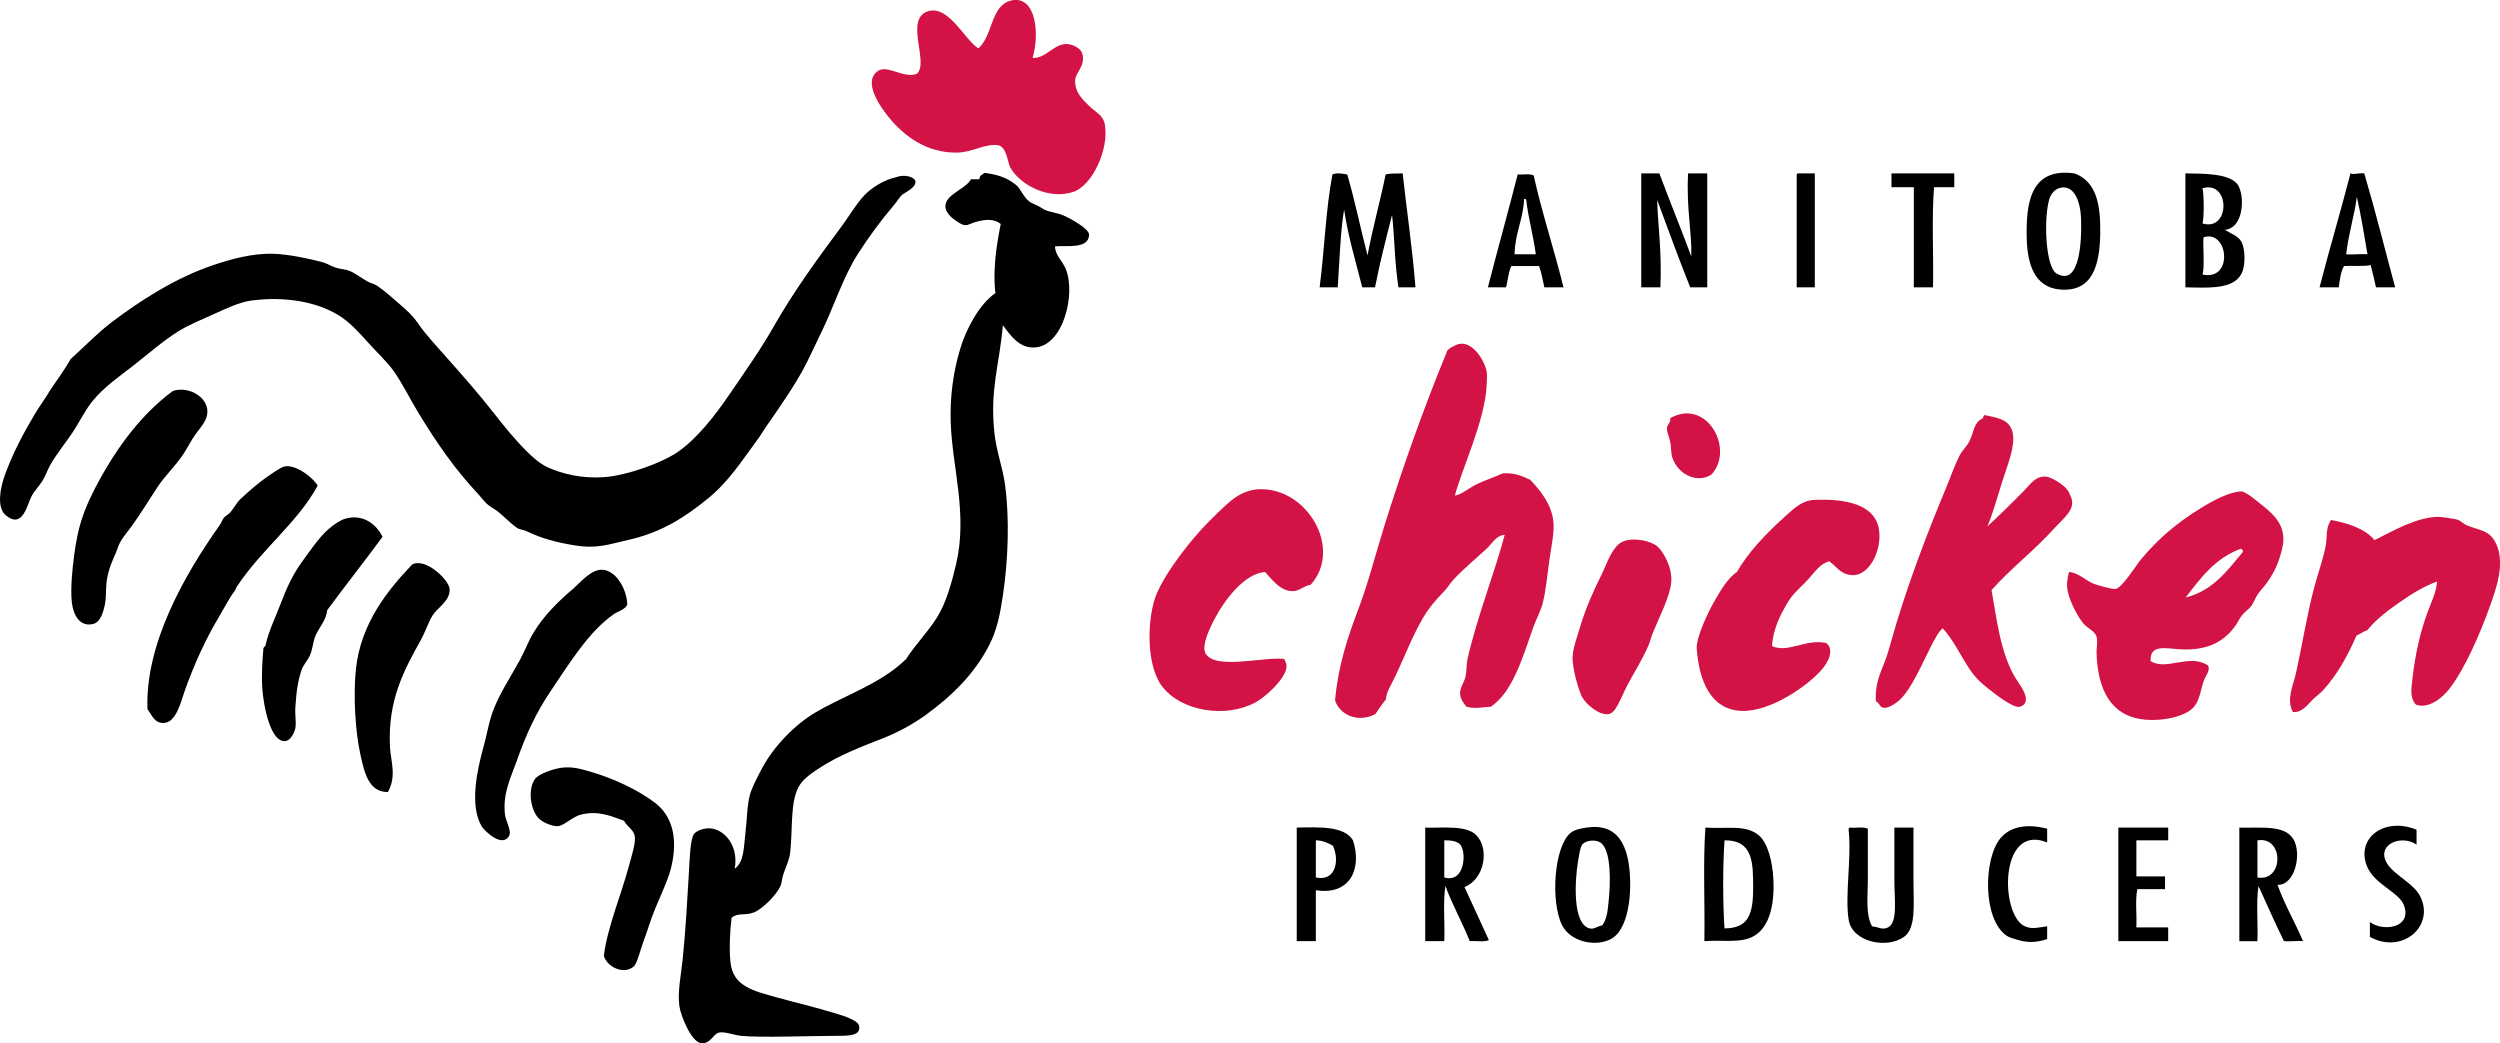
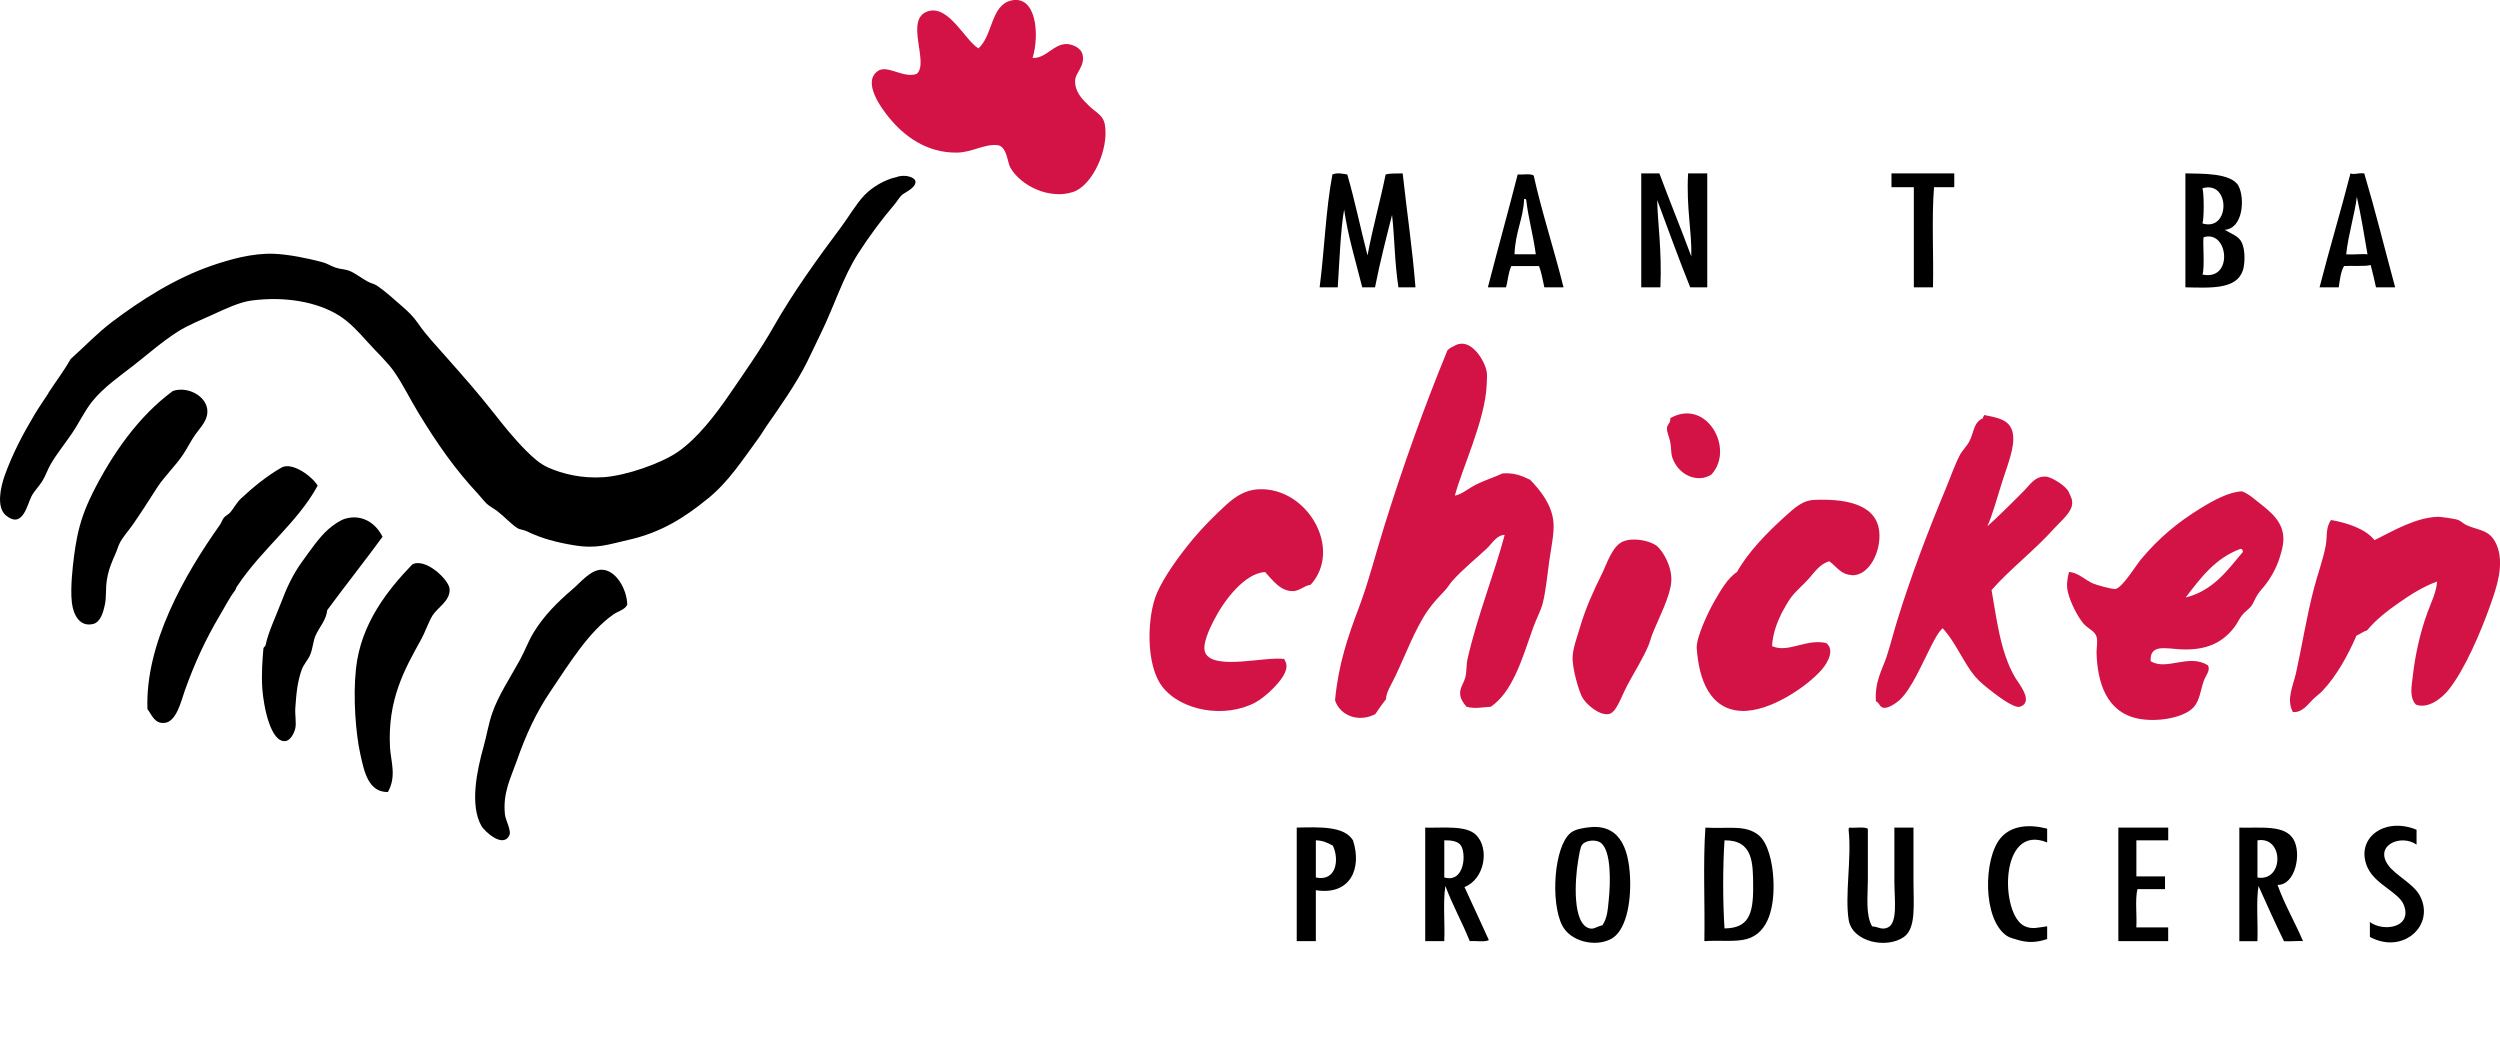
<svg xmlns="http://www.w3.org/2000/svg" viewBox="0 0 553.39 230.91">
  <g id="Producers">
    <path d="m299.49,186.01c-1.93-3.16-7.25-2.93-12.45-2.82v25.14h4.23v-11.28c7.6,1.21,10.27-4.77,8.22-11.04Zm-8.22,0c1.34.02,2.54.47,3.76,1.18,1.46,2.97.84,8.02-3.76,7.05v-8.22Zm24.2,22.32h4.23c.16-4-.31-8.62.24-12.22,1.6,4.28,3.72,8.03,5.4,12.22,1.37-.12,3.24.26,4.23-.23-1.77-3.95-3.62-7.82-5.4-11.75,4.49-1.75,5.57-8.53,2.59-11.51-2.18-2.18-7.1-1.55-11.28-1.64v25.14Zm4.23-22.32c1.33-.02,2.78.12,3.52.94,1.46,1.62,1.06,8.62-3.52,7.28v-8.22Zm27.96-1.64c-3.67,2.98-4.48,15.27-1.88,20.44,1.81,3.6,7.29,4.9,10.81,3.05,3.26-1.71,4.49-7.79,4.23-13.63-.31-6.94-2.59-12.11-9.63-11.04-1.17.18-2.58.41-3.52,1.17Zm7.05,20.44c-1.34.32-1.89.93-2.82.7-3.89-.93-3.27-10.74-2.59-14.8.24-1.44.49-3.24.94-3.76.9-1.05,3.03-1.1,3.99-.47,2.54,1.65,2.24,9.24,1.88,12.69-.22,2.13-.31,4.07-1.41,5.64Zm22.56,3.52c3.43-.25,6.85.24,9.4-.47,5.03-1.4,6.19-7.55,5.87-13.39-.2-3.63-1.2-7.97-3.29-9.63-2.94-2.34-6.77-1.34-11.75-1.64-.55,7.91-.08,16.84-.23,25.14Zm4.46-2.82c-.39-5.95-.39-13.55,0-19.5,6.35-.05,6.32,5,6.34,10.34.03,6.07-1.05,9.11-6.34,9.16Zm61.09-19.97c-3.77,4.5-4.02,17.95,1.41,21.62.59.4,1.74.7,2.58.94,2.09.6,4.03.55,6.34-.24v-2.82c-1.86.23-3.25.74-4.93,0-5.53-2.42-5.73-22.94,4.93-18.56v-3.05c-4.05-1.04-7.96-.72-10.34,2.12Zm81.3,6.58c1.7,3.69,6.92,5.41,7.99,8.22,1.92,5.04-4.53,5.99-7.52,3.76v3.29c7.32,4,14.57-2.6,11.04-9.16-1.44-2.67-5.43-4.47-7.05-6.81-2.99-4.32,2.86-6.87,6.34-4.46v-3.29c-7.3-3-13.74,2.09-10.81,8.46Zm-114.67-8.93c-.27.04-.25.37-.23.71.66,6.05-.88,14.37,0,19.74.8,4.87,8.36,6.47,12.22,3.76,2.73-1.91,2.12-7.22,2.12-11.98v-12.22h-4.23v11.75c0,4.04.8,9.27-1.41,10.34-1.38.67-2.14-.17-3.52-.23-1.49-2.63-.94-6.58-.94-10.34v-11.28c-.92-.49-2.7-.12-3.99-.24Zm59.45,25.14h11.04v-3.05h-7.05c.16-2.74-.31-6.11.24-8.46h6.11v-2.82h-6.34v-7.99h7.05v-2.82h-11.04v25.14Zm40.89,0,0,0c-1.8-4.23-4.05-8.02-5.64-12.45,3.97.06,5.37-7.01,3.52-10.1-1.92-3.22-7.02-2.47-11.98-2.58v25.14h4c.16-4-.31-8.62.24-12.22,1.86,4.09,3.68,8.22,5.64,12.22,1.43.11,3.51-.16,4.23,0m-10.1-14.1v-8.22c5.89-1,5.88,9.22,0,8.22Z" stroke-width="0" />
  </g>
  <g id="Chicken">
    <path d="m483.8,132.26c6.08-1.51,9.21-5.97,12.68-10.09.01-.4-.18-.6-.47-.7-5.63,2.04-8.88,6.45-12.21,10.8Zm-7.75,14.08c3.47,2.23,8.5-1.75,12.68.94.64,1.13-.49,2.2-.94,3.52-.7,2.06-.88,4.17-2.11,5.63-2.12,2.52-8.44,3.54-12.68,2.58-6.75-1.53-8.73-7.94-8.92-14.56-.03-.97.33-2.45,0-3.52-.41-1.3-1.83-1.7-2.82-2.82-1.29-1.47-2.96-4.67-3.52-7.04-.34-1.45-.18-2.87.24-4.46,2.1.14,3.6,1.84,5.4,2.58.63.26,4.2,1.32,4.93,1.17,1.51-.31,4.53-5.25,5.63-6.57,3.95-4.71,7.98-8.08,13.15-11.27,2.83-1.75,6.31-3.64,9.16-3.76,1.51.5,3.12,2.01,4.46,3.05,3.07,2.39,5.58,5.03,4.46,9.63-.65,2.69-1.51,5-3.52,7.75-.56.76-1.3,1.51-1.88,2.35-.53.77-.84,1.78-1.41,2.58-.46.65-1.49,1.3-2.11,2.11-.63.82-1,1.74-1.64,2.58-2.67,3.51-6.28,5.16-11.74,4.93-3.35-.14-7.04-1.28-6.81,2.58Z" fill="#d31245" stroke-width="0" />
    <path d="m329.09,85.07c.03-.82.14-2.06,0-2.82-.49-2.57-3.5-7.44-6.81-5.87-.56.27-1.37.61-1.88,1.17-5.22,12.7-9.82,25.61-13.85,38.5-2.17,6.94-3.67,13-5.87,18.78-2.26,5.95-4.43,12.26-5.16,20.19,1.06,3.33,5.17,5.02,8.92,3.05.74-1.14,1.53-2.23,2.35-3.29.06-1.57,1.21-3.27,2.11-5.17,2.08-4.34,4.32-10.36,7.04-14.32,1.37-1.99,2.61-3.2,3.99-4.69.6-.65,1.07-1.49,1.64-2.11,2.39-2.62,5.1-4.8,7.51-7.04,1.23-1.14,2.17-3,3.99-3.05-2.13,8.13-6.16,18.29-8.22,27.47-.3,1.35-.17,2.77-.47,3.99-.33,1.36-1.27,2.38-1.17,3.76.07,1.1.71,2.01,1.41,2.82,1.83.55,3.98.04,5.4,0,2.4-1.71,3.95-4.01,5.4-7.04,1.59-3.31,2.74-7.09,3.99-10.56.69-1.91,1.71-3.75,2.11-5.4.68-2.82.97-6.04,1.41-9.16.44-3.1,1.15-6.39.94-8.69-.35-3.81-2.72-6.84-5.16-9.39-2.09-1.01-3.69-1.57-6.1-1.41-1.82.86-3.77,1.46-5.63,2.35-1.81.86-3.31,2.27-4.93,2.58,1.47-5.79,6.8-16.88,7.04-24.65Zm39.91,9.62c-.07.96.43,1.81.7,3.05.27,1.24.15,2.58.47,3.52,1.4,4.12,5.81,5.71,8.69,3.76,5.21-5.74-1.17-17.02-9.16-12.44.26.83-.65,1.38-.7,2.11Zm74.19,11.97c1.13-3.64,2.94-7.75,2.35-10.8-.58-2.99-3.34-3.4-6.34-3.99-.01.3-.3.33-.24.7-2.17.95-1.96,3.1-3.05,5.16-.57,1.08-1.57,1.99-2.11,3.05-1.18,2.3-2.06,4.91-3.05,7.28-4.07,9.76-7.76,19.48-10.8,29.35-.8,2.59-1.5,5.38-2.35,7.98-.87,2.66-2.68,5.5-2.35,9.86.84.34.73,1.22,1.64,1.41,1.11.23,2.94-1.13,3.52-1.64,2.72-2.43,5.15-8.34,7.04-11.97.84-1.61,1.6-3.14,2.58-3.99,2.52,2.72,4.24,6.7,6.34,9.62,1.14,1.59,2.19,2.52,3.76,3.76,1.44,1.14,5.63,4.48,7.04,3.99,3.13-1.09-.36-5.17-1.17-6.57-3.33-5.72-4.1-13.52-5.16-19.25,4.23-4.77,9.41-8.69,13.85-13.62,1.48-1.64,3.81-3.48,3.99-5.4.11-1.2-.44-1.86-.7-2.58-.5-1.38-3.89-3.47-5.16-3.52-2.32-.1-3.38,1.7-4.7,3.05-2.53,2.58-6.04,6.04-8.22,7.98,1.04-2.26,2.08-5.95,3.29-9.86Zm-156.82,24.18c1.36-.09,2.2-1.14,3.76-1.41,7.13-7.88-.69-21.59-11.5-21.13-2.85.12-5.08,1.5-7.28,3.52-2.64,2.43-5.09,4.89-7.28,7.51-3.04,3.65-6.38,8.27-7.98,11.97-2.16,5-2.58,15.75,1.17,20.66,4.13,5.41,13.89,7.15,20.66,3.52,2.13-1.14,6.38-5,6.81-7.51.15-.87-.04-1.29-.47-2.11-4.32-.56-15.22,2.49-17.37-1.17-1.05-1.8,1.04-5.88,1.88-7.51,2.27-4.42,6.78-10.29,11.27-10.56,1.68,1.84,3.53,4.41,6.34,4.22Zm123.49-3.52c3.87.26,6.67-5.35,6.1-9.86-.77-6.16-8.13-7.06-14.32-6.81-2.6.1-4.29,1.68-6.34,3.52-4.09,3.66-8.41,8.11-10.8,12.44-2.1,1.35-3.69,4.22-4.93,6.34-1.29,2.19-4.16,8.16-3.99,10.56.5,7.1,3.01,13.54,9.86,13.85,6.44.29,14.82-5.63,17.84-9.16,1.45-1.69,2.84-4.44.94-5.87-4.54-.98-8.33,2.29-11.97.7.15-2.68,1.08-5.2,2.11-7.28.46-.91,1.54-2.77,2.11-3.52,1.09-1.45,2.74-2.78,3.99-4.23,1.35-1.55,2.5-3.21,4.46-3.76,1.74,1.27,2.5,2.89,4.93,3.05Zm132.17,25.35c3.58-4.48,7.12-12.8,9.16-18.55,1.4-3.95,3.32-9.3,1.41-13.62-1.45-3.26-3.75-3.01-6.57-4.23-.7-.3-1.3-.96-1.88-1.17-.88-.32-4.01-.71-4.46-.7-4.86.11-9.91,3.09-14.08,5.17-2.05-2.61-6.29-3.87-9.62-4.46-1.24,1.72-.81,3.66-1.17,5.64-.57,3.05-1.77,6.29-2.58,9.39-1.65,6.24-2.61,12.55-3.99,18.78-.62,2.79-2.23,5.91-.71,8.69,2.05.19,3.25-1.62,4.46-2.82.7-.69,1.48-1.2,2.11-1.88,3.18-3.38,5.64-7.9,7.51-12.21.83-.34,1.45-.9,2.35-1.17,1.99-2.39,4.46-4.31,7.04-6.1,2.54-1.77,5.31-3.57,8.45-4.7-.15,2.35-1.27,4.52-2.11,6.81-1.67,4.55-2.75,9.51-3.29,14.32-.23,2.1-.77,4.44.7,6.1,2.76,1.06,5.82-1.47,7.28-3.29Zm-187.58-25.35c-1.75,3.54-3.44,7.26-4.7,11.5-.65,2.2-1.57,4.66-1.64,6.57-.11,2.62,1.39,7.57,2.11,8.92.82,1.53,3.74,4.11,5.87,3.76,1.7-.28,2.68-3.67,4.23-6.57,1.68-3.16,3.37-5.69,4.7-8.92.27-.67.44-1.45.7-2.11,1.47-3.7,4-8.43,4.23-11.74.22-3.18-1.72-6.54-3.05-7.75-1.37-1.24-5.15-2.07-7.51-1.17-2.52.96-3.69,5-4.93,7.51Z" fill="#d31245" stroke-width="0" />
  </g>
  <g id="Manitoba">
    <path d="m418.69,38.38v3.06h4.95v22.16h4.24c.16-7.31-.32-15.24.23-22.16h4.48v-3.06h-13.91Z" stroke-width="0" />
-     <path d="m397.95,38.38c-.28.04-.26.37-.24.71v24.51h4.01v-25.22h-3.77Z" stroke-width="0" />
    <path d="m363.3,38.38v25.22h4.24c.36-8.08-.65-14.78-.71-19.33,2.42,6.46,4.75,13,7.31,19.33h3.77v-25.22h-4.24c-.42,7.82.87,12.89.71,18.39-2.29-6.2-4.77-12.2-7.07-18.39h-4.01Z" stroke-width="0" />
    <path d="m294.94,38.61c-1.5,7.99-1.73,16.45-2.83,24.99h4.01c.38-5.86.64-12.92,1.41-17.21.82,5.73,2.56,11.45,4.01,17.21h2.83c1.09-5.59,2.56-11.25,3.77-16.03.6,5.26.53,10.32,1.41,16.03h3.77c-.69-8.77-1.86-16.33-2.83-25.22-1.92.03-2.93,0-3.77.24-1.24,6.07-2.86,11.75-4.01,17.92-1.54-5.93-2.8-12.13-4.48-17.92-.88-.12-2.13-.49-3.3,0Z" stroke-width="0" />
    <path d="m520.29,38.38c-2.18,8.5-4.66,16.71-6.84,25.22h4.24c.26-1.7.44-3.49,1.18-4.71,1.28-.12,4.9.14,5.89-.24.42,1.62.82,3.26,1.18,4.95h4.24c-2.39-8.82-4.3-16.66-6.84-25.22-1.71-.13-2.09.35-3.06,0Zm1.41,5.19c.87,3.81,1.73,8.97,2.36,12.73-.99-.16-3.05.11-4.72,0,.49-4.49,1.91-8.94,2.36-12.73Z" stroke-width="0" />
    <path d="m495.54,41.21c-1.57-3-8.26-2.74-11.79-2.83v25.22c5.72.13,11.34.48,12.73-3.77.43-1.33.59-4.35-.24-6.13-.69-1.47-2.19-1.85-3.77-2.83,4.13-.34,4.43-7.06,3.06-9.66Zm-8.01.47c6.18-1.87,6.21,9.65,0,7.78.38-1.29.35-6.5,0-7.78Zm0,19.09c.54-1.54.03-7.07.24-8.25,5.5-1.78,6.71,9.73-.24,8.25Z" stroke-width="0" />
-     <path d="m448.63,52.76c.12,5.36,1.54,10.8,7.31,11.32,7.32.65,8.87-5.48,8.96-12.49.08-6.16-.75-11.33-5.66-13.2-9.96-1.42-10.78,6.82-10.61,14.38Zm7.07-11.08c3.35-1.14,4.81,2.9,4.95,6.6.19,4.87-.22,15.3-5.42,12.26-2.61-1.53-2.89-13.42-1.42-16.97.31-.74,1.04-1.6,1.89-1.89Z" stroke-width="0" />
    <path d="m335.95,38.61c-1.99,7.82-4.3,16.08-6.6,24.99h4.01c.35-1.05.5-3.32,1.18-4.71h6.13c.55,1.41.82,3.11,1.18,4.71h4.24c-2.04-8.26-4.89-16.94-6.6-24.75-.77-.48-2.39-.13-3.54-.24Zm1.42,5.42c.27-.04.42.05.47.24.43,3.85,1.54,7.7,2.12,12.02h-4.71c.14-4.9,1.98-7.92,2.12-12.26Z" stroke-width="0" />
  </g>
  <g id="Logo_Black">
-     <path d="m140.26,213.96c.81-.7,1.48-3.7,2.12-5.42.79-2.11,1.41-4.12,1.88-5.42,1.37-3.74,3.48-7.84,4.24-10.83,1.7-6.67.3-11.71-3.53-14.6-3.7-2.79-8.94-5.3-14.13-6.83-2.25-.66-4.14-1.19-6.36-.94-1.76.2-5.28,1.31-6.12,2.59-1.62,2.47-.87,6.87.94,8.71.79.8,3.03,1.77,4.24,1.65,1.4-.14,3.23-2.15,5.18-2.59,3.86-.87,6.45.35,9.42,1.41.57,1.2,2.06,1.92,2.35,3.3.31,1.4-.63,4.3-1.18,6.36-1.85,6.96-4.83,13.72-5.65,20.25.8,2.56,4.47,4.18,6.59,2.36Z" stroke-width="0" />
    <path d="m133.19,126.11c-2.43-.02-4.72,2.84-6.36,4.24-3.47,2.96-6.46,5.96-8.71,9.66-1.17,1.91-1.94,4.09-3.06,6.12-2.25,4.09-4.78,7.86-6.12,11.78-.81,2.35-1.19,4.83-1.88,7.3-1.51,5.4-3.12,13.04-.47,17.66.56.97,4.6,4.95,6.12,2.12.59-1.09-.81-3.39-.94-4.71-.5-4.79,1.28-8.05,2.59-11.78,2.08-5.94,4.33-10.79,7.54-15.54,4.12-6.1,8.43-13.14,13.89-16.96,1.04-.73,2.43-.97,3.06-2.12-.08-3.58-2.58-7.74-5.65-7.77Z" stroke-width="0" />
    <path d="m86.33,165.44c-.57-10.58,3.24-17.3,6.83-23.79,1.06-1.92,1.66-3.91,2.59-5.42,1.1-1.77,3.97-3.23,3.77-5.89-.15-1.96-5.22-6.91-8.24-5.42-5.35,5.56-11.4,13.02-12.48,23.08-.69,6.4-.04,14.41.94,18.84.86,3.9,1.76,8.54,6.12,8.48,1.98-3.49.64-6.8.47-9.89Z" stroke-width="0" />
    <path d="m76.44,114.81c-1.09.31-2.6,1.33-3.77,2.35-2.02,1.78-3.94,4.6-5.89,7.3-1.92,2.66-3.3,5.6-4.47,8.71-1.4,3.69-2.82,6.44-3.53,9.66-.06.29-.44.39-.47.71-.2,2.33-.47,5.67-.24,8.95.28,3.89,1.86,12.05,5.18,11.54.92-.14,1.83-1.5,2.12-2.83.26-1.18-.1-2.91,0-4.47.25-3.76.53-5.92,1.41-8.48.4-1.15,1.41-2.17,1.88-3.3.59-1.42.64-3.01,1.18-4.24.84-1.92,2.37-3.41,2.59-5.65,4.03-5.47,8.23-10.76,12.25-16.25-1.7-3.35-4.83-4.98-8.24-4Z" stroke-width="0" />
-     <path d="m62.31,103.5c-3.25,1.85-6.47,4.5-8.95,6.83-.98.92-1.46,1.96-2.36,3.06-.41.5-1.04.72-1.41,1.18-.4.49-.55,1.09-.94,1.65-7.81,11.01-16.55,26.31-16.01,40.74,1.05,1.41,1.58,3.25,3.77,3.06,2.65-.22,3.7-4.89,4.47-7.07,2.19-6.16,4.68-11.54,7.77-16.72,1.03-1.72,2.22-4.05,3.3-5.42.28-.36.26-.62.47-.94,5.55-8.41,13.35-14.04,17.9-22.37-1.28-2.14-5.72-5.31-8.01-4Z" stroke-width="0" />
+     <path d="m62.31,103.5c-3.25,1.85-6.47,4.5-8.95,6.83-.98.92-1.46,1.96-2.36,3.06-.41.5-1.04.72-1.41,1.18-.4.49-.55,1.09-.94,1.65-7.81,11.01-16.55,26.31-16.01,40.74,1.05,1.41,1.58,3.25,3.77,3.06,2.65-.22,3.7-4.89,4.47-7.07,2.19-6.16,4.68-11.54,7.77-16.72,1.03-1.72,2.22-4.05,3.3-5.42.28-.36.26-.62.47-.94,5.55-8.41,13.35-14.04,17.9-22.37-1.28-2.14-5.72-5.31-8.01-4" stroke-width="0" />
    <path d="m20.39,109.39c-1.59,3.19-2.63,6.14-3.3,9.42-.51,2.54-.93,5.68-1.18,8.95-.11,1.42-.22,3.85,0,5.65.33,2.71,1.74,5.43,4.71,4.71,1.68-.4,2.27-2.78,2.59-4.24.39-1.81.11-3.51.47-5.65.39-2.35,1.2-4.12,1.88-5.65.36-.79.56-1.62.94-2.36.75-1.44,1.86-2.63,2.83-4,1.81-2.58,3.58-5.38,5.42-8.24,1.67-2.6,4.19-4.92,5.89-7.54.98-1.51,1.66-2.93,2.59-4.24.83-1.18,2.23-2.61,2.59-4.24.82-3.77-3.9-6.64-7.54-5.42-7.54,5.53-13.42,13.86-17.9,22.84Z" stroke-width="0" />
    <path d="m10.73,87.02c-1.01,1.56-2.12,3.13-3.06,4.71-2.56,4.29-4.84,8.58-6.59,13.42-.99,2.73-1.92,7.19.24,8.95,3.73,3.05,4.69-2.4,5.65-4.24.61-1.17,1.6-2.12,2.35-3.3.75-1.16,1.17-2.53,1.88-3.77,1.33-2.3,3.13-4.51,4.71-6.83,1.62-2.39,2.8-4.97,4.47-7.06,2.52-3.16,6.16-5.65,9.18-8.01,3.27-2.56,6.4-5.33,9.89-7.54,2.21-1.39,4.96-2.49,7.77-3.77,2.71-1.23,5.79-2.71,8.48-3.06,7.36-.96,14.44.27,19.31,3.3,2.27,1.41,4.35,3.62,6.36,5.89,1.99,2.24,4.3,4.31,5.89,6.59,1.98,2.86,3.54,6.11,5.42,9.19,4.08,6.69,8.04,12.4,13.19,17.9.63.68,1.21,1.48,1.88,2.12.68.64,1.59,1.06,2.35,1.65,1.65,1.27,3.03,2.86,4.47,3.77.42.27,1.4.35,2.12.71,3.14,1.55,6.63,2.45,10.36,3.06,5.13.84,7.47-.16,12.01-1.18,7.4-1.65,12.63-5.08,17.66-9.18,4.59-3.74,7.48-8.31,11.07-13.19.67-.91,1.23-1.89,1.88-2.83,2.82-4.07,6.55-9.32,8.95-14.13,1.06-2.13,2.02-4.24,3.06-6.36,3-6.11,4.84-12.32,8.24-17.66,2.45-3.84,5.31-7.67,8.01-10.83.62-.72,1.12-1.61,1.65-2.12.68-.65,3.17-1.57,3.06-3.06-.06-.85-2.22-1.71-4.24-.94-2.53.52-5.37,2.22-7.06,4-1.84,1.93-3.37,4.64-5.18,7.07-5.21,6.98-10.54,14.35-14.84,21.9-2.91,5.13-6.37,10.03-9.66,14.84-3.51,5.14-7.34,10.01-11.54,12.95-3.69,2.58-11.51,5.31-16.49,5.65-4.9.33-9.08-.73-12.25-2.12-1.84-.81-3.41-2.23-4.95-3.77-2.6-2.61-4.89-5.46-7.07-8.24-3.5-4.46-6.94-8.35-10.6-12.48-2.09-2.36-4.53-4.96-6.12-7.3-1.21-1.77-2.28-2.75-4-4.24-1.68-1.45-3.52-3.14-5.18-4.24-.65-.43-1.36-.52-2.12-.94-1.34-.74-2.7-1.83-4-2.35-.93-.37-2.09-.37-3.06-.71-1-.34-1.89-.93-2.83-1.18-3.23-.87-7.57-1.76-10.83-1.88-4.78-.18-9.77,1.26-13.66,2.59-8.26,2.83-15.93,7.79-22.14,12.48-3.24,2.45-5.95,5.33-9.19,8.24-1.54,2.73-3.39,5.12-4.95,7.54Z" stroke-width="0" />
-     <path d="m241.06,51.93c.03-1.22-3.75-3.4-5.65-4.24-1.31-.57-2.87-.7-4-1.18-.5-.21-1.16-.71-1.65-.94-.7-.33-1.5-.64-1.89-.94-1.46-1.13-1.86-2.83-3.06-3.77-2.17-1.71-4.21-2.22-6.83-2.59-.34.06-.4.39-.71.47-.32.16-.44.5-.47.94h-1.88c-1.09,2.14-5.55,3.29-5.65,5.89-.07,1.76,2,3.12,3.06,3.77,1.65,1.01,1.85.3,3.77-.24,2.3-.64,4.08-.61,5.42.47-.88,4.4-1.81,10.11-1.18,15.31-3.58,2.46-6.48,7.96-7.77,12.25-1.6,5.33-2.32,10.79-2.12,16.48.35,9.98,3.8,20.16,1.18,31.32-1.03,4.36-2.26,8.64-4.24,11.78-2.11,3.34-4.73,5.91-6.83,9.19-5.7,5.53-13.44,7.92-20.02,11.78-4.59,2.7-9.22,7.48-11.78,12.25-.89,1.66-2.11,4-2.59,5.42-.81,2.39-.79,6.04-1.18,9.18-.38,3.14-.27,6.27-2.36,7.77.95-5.24-2.42-8.87-5.65-8.95-1.16-.03-2.71.5-3.3,1.18-.89,1.03-1.01,5.6-1.18,8.48-.39,6.62-.73,13-1.41,19.55-.36,3.39-1.13,6.96-.71,10.13.3,2.21,2.71,8.15,4.95,8.24,1.99.09,2.51-2.01,3.77-2.35,1.16-.32,3.33.54,4.94.71,4.28.44,15.39,0,21.2,0,3.2,0,5.19-.15,4.95-2.12-.15-1.24-2.92-2.14-5.18-2.83-4.98-1.52-8.54-2.3-12.95-3.53-5.23-1.46-9.79-2.42-10.36-7.77-.33-3.05-.11-7.04.24-9.89,1.41-1.2,3.03-.41,4.95-1.18,1.87-.75,4.96-3.81,5.89-5.89.26-.58.31-1.74.71-2.83.6-1.64,1.26-3.09,1.41-4.47.61-5.34-.02-11.11,1.88-14.6,1-1.84,3.05-3.15,4.71-4.24,4.37-2.85,9.45-4.74,14.13-6.59,3.38-1.34,6.57-3.11,9.42-5.18,5.65-4.12,10.56-8.87,13.9-15.31,1.77-3.42,2.45-6.98,3.06-11.07,1.17-7.84,1.49-16.97.47-24.49-.51-3.79-1.93-7.42-2.36-11.54-1.01-9.71,1.09-14.73,1.88-23.79,1.6,2.17,3.56,5.15,7.07,4.95,6.35-.37,9.13-11.97,6.83-17.43-.77-1.82-2.36-3.05-2.35-4.95,2.49-.26,7.45.7,7.54-2.59Z" stroke-width="0" />
  </g>
  <g id="Logo_red">
    <path d="m223.87.11c-4.59,1.01-4.05,7.75-7.3,10.6-2.91-1.76-6.54-9.58-11.07-8.24-5.49,1.62.33,11.5-2.59,13.89-2.85,1.04-6.43-2.01-8.48-.71-3.78,2.42.8,8.46,2.35,10.36,3.31,4.06,8.27,7.87,15.07,7.77,3.37-.05,6.01-1.96,8.95-1.65,2.07.22,2.22,3.87,2.83,4.95,2.28,4.01,8.6,7.15,13.89,5.42,4.34-1.42,7.96-9.5,7.06-14.84-.37-2.21-1.94-2.7-3.53-4.24-1.57-1.52-3.17-3.14-3.06-5.65.07-1.69,2.21-3.12,1.65-5.65-.34-1.57-2.25-2.27-3.3-2.36-3.05-.23-4.74,3.24-7.77,3.06,1.58-5.17.82-13.93-4.71-12.72Z" fill="#d31245" stroke-width="0" />
  </g>
</svg>